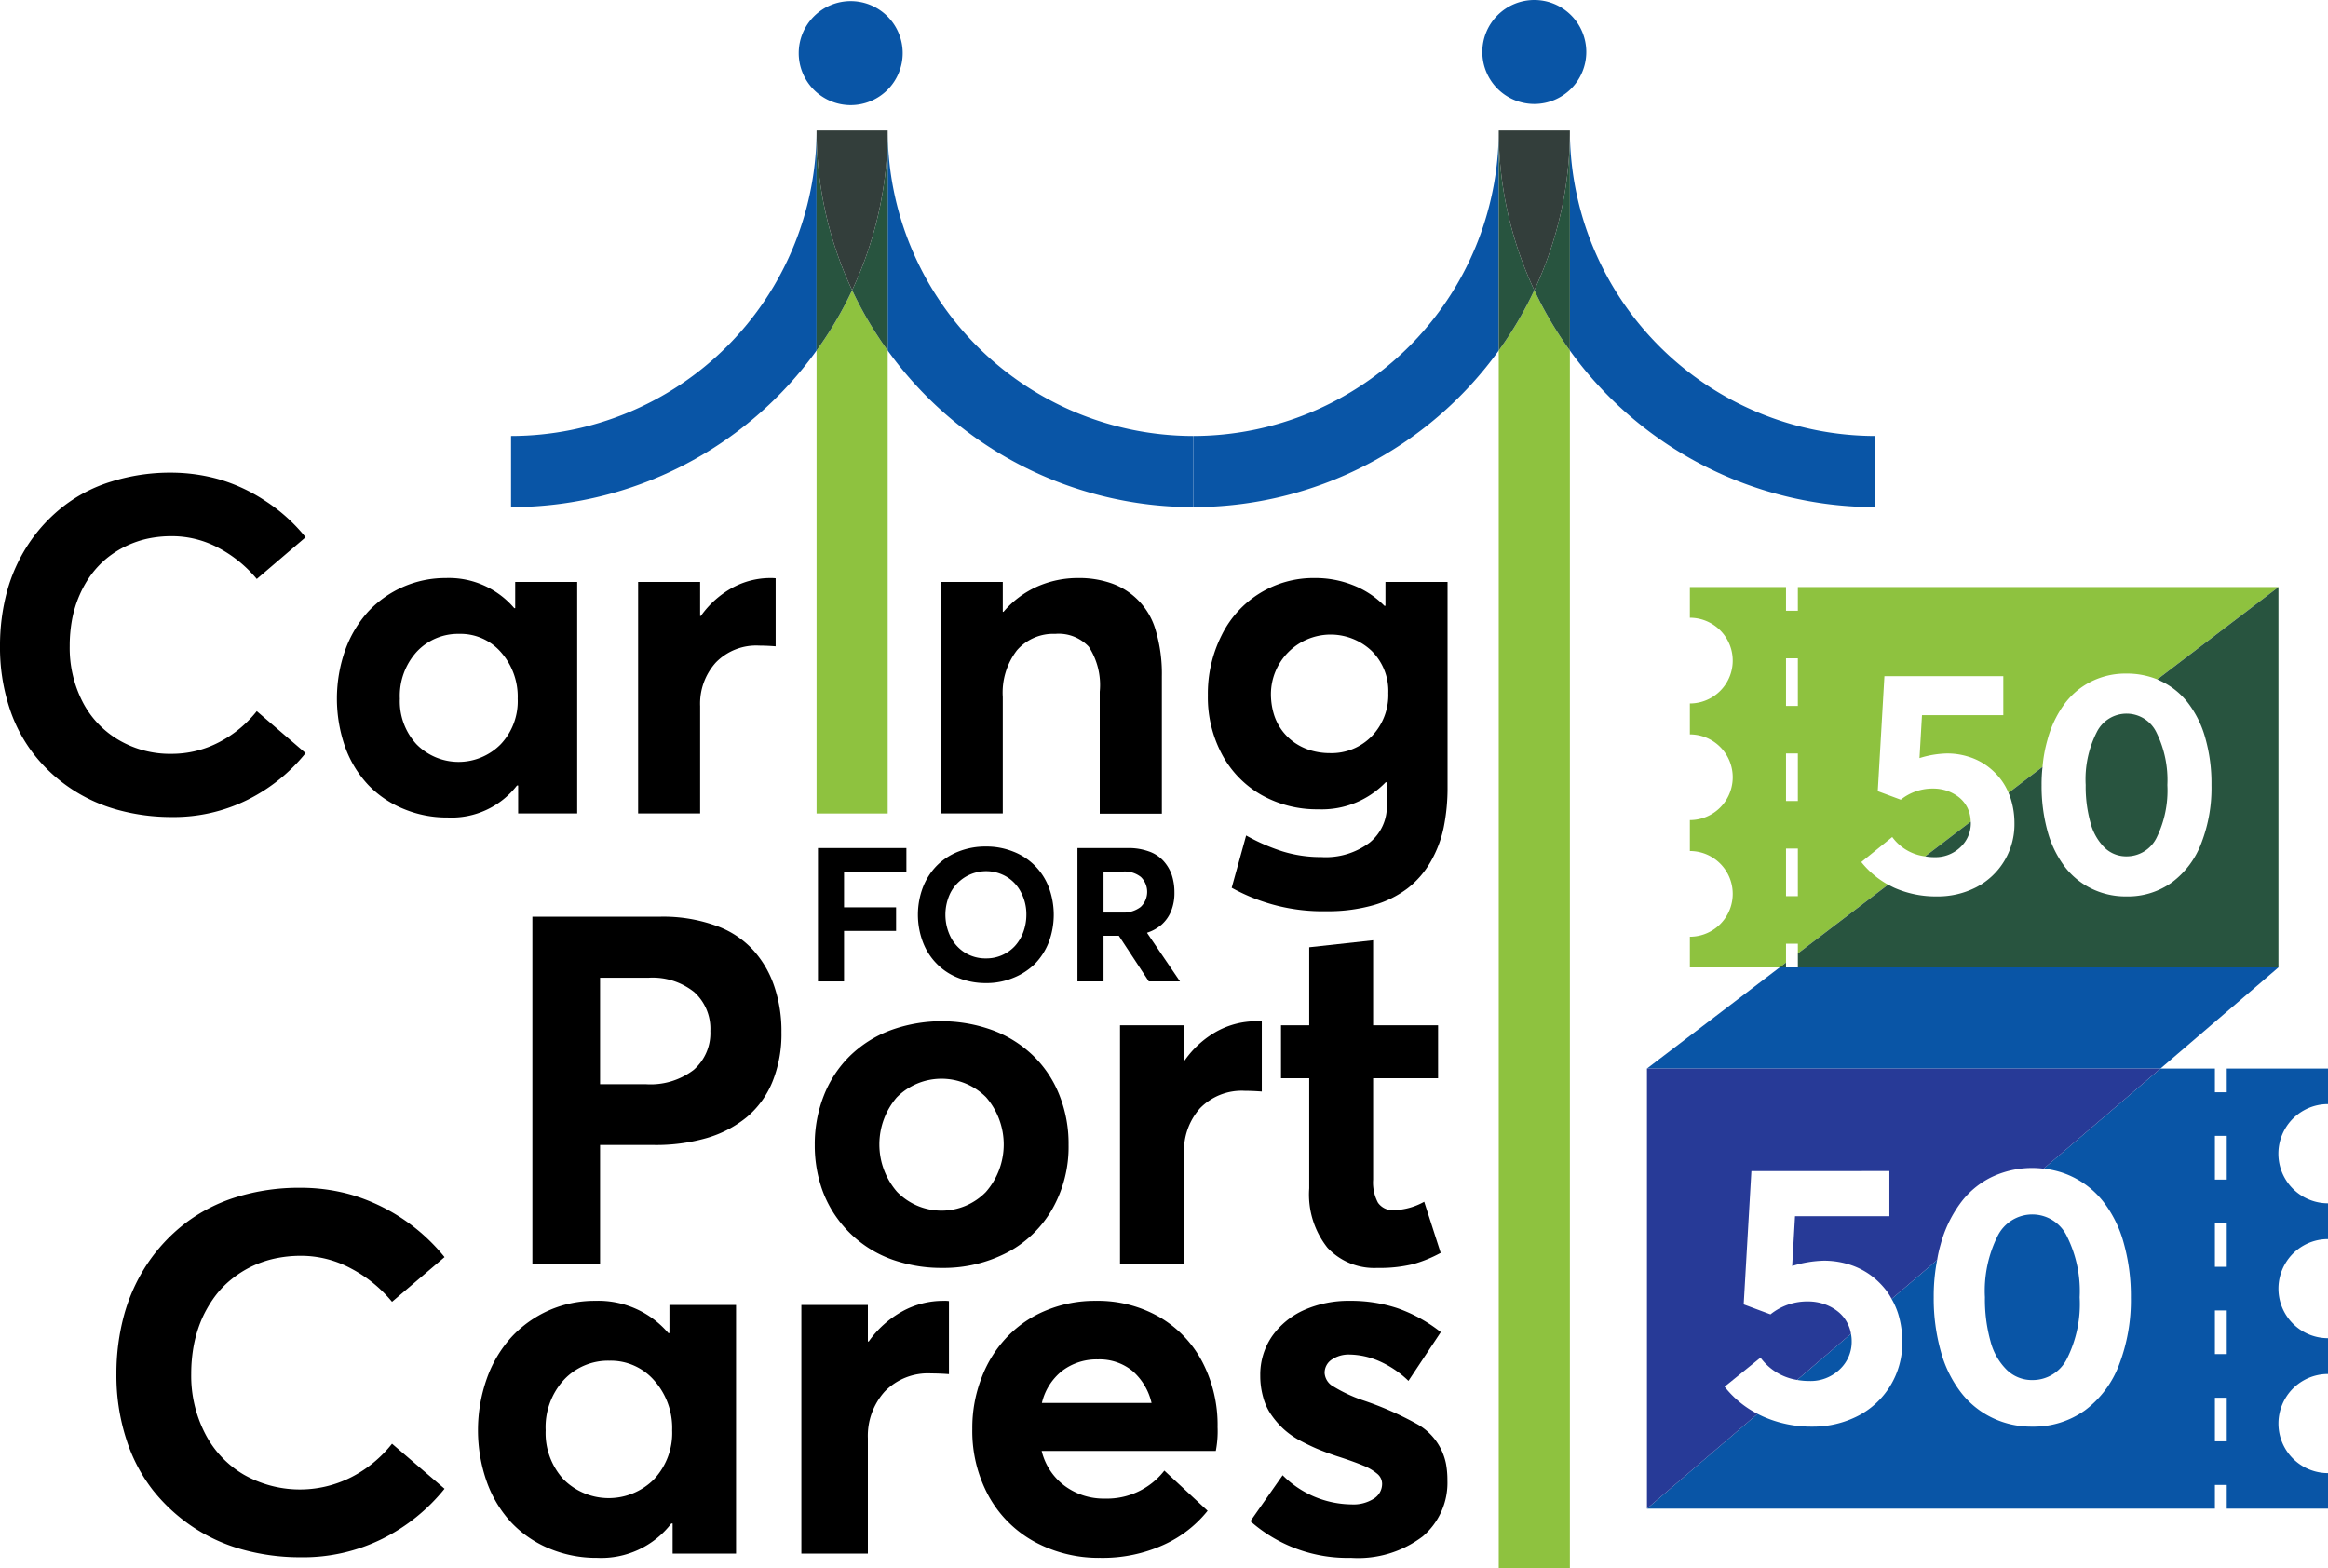
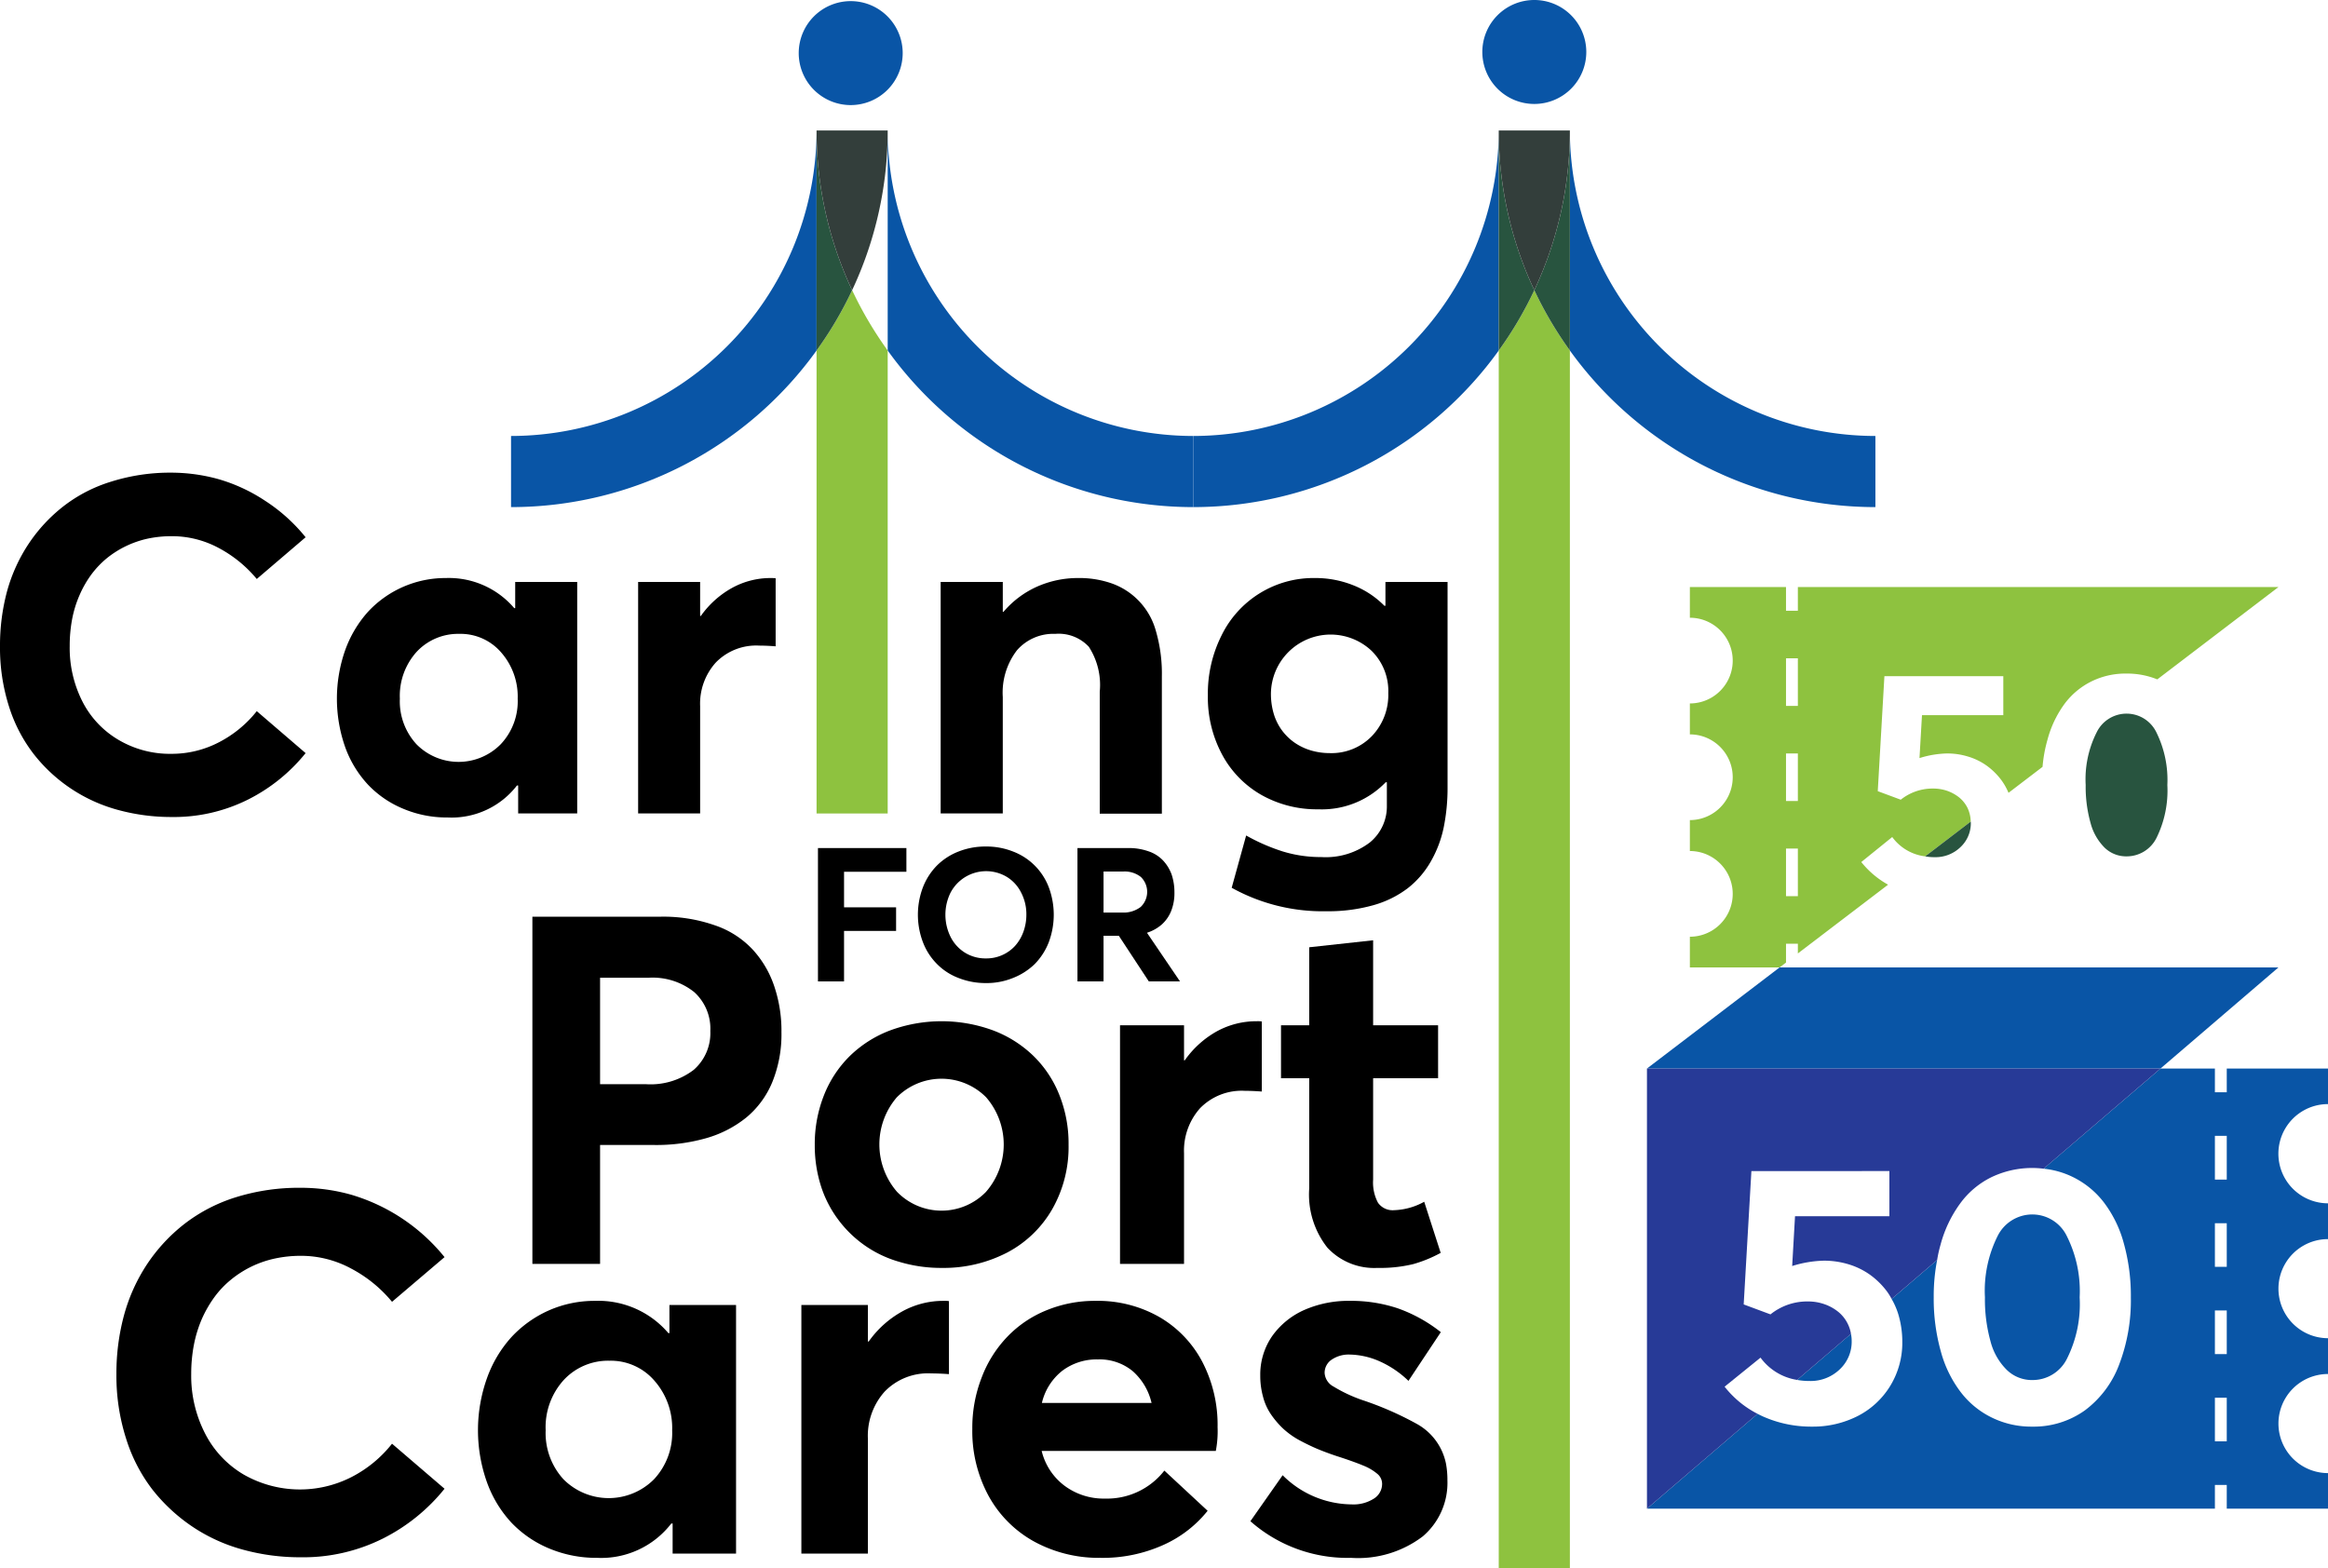
<svg xmlns="http://www.w3.org/2000/svg" viewBox="0 0 196.38 132.307">
  <g id="full-rgb">
    <g id="logoMark">
      <polygon id="logoMark_PathItem_" data-name="logoMark &lt;PathItem&gt;" points="151.66 80.435 151.66 80.435 151.66 81.615 150.66 81.615 150.12 81.615 138.93 90.145 182.25 90.145 192.2 81.615 151.66 81.615 151.66 80.435 151.66 80.435" style="fill: #0955a6" />
      <path id="logoMark_CompoundPathItem_" data-name="logoMark &lt;CompoundPathItem&gt;" d="M151.66,49.525v2h-1v-2h-8.11v2.59a3.615,3.615,0,0,1,0,7.23v2.61a3.615,3.615,0,0,1,0,7.23v2.61a3.615,3.615,0,0,1,0,7.23v2.59h7.57l.54-.41v-1.59h1v.82l7.61-5.8a7.649,7.649,0,0,1-2.26-1.91l2.61-2.11a4.034,4.034,0,0,0,2.78,1.63l3.84-2.93a2.784,2.784,0,0,0-.27-1.16,2.671,2.671,0,0,0-.74-.91,3.511,3.511,0,0,0-1.01-.54,3.642,3.642,0,0,0-1.12-.18,4.293,4.293,0,0,0-2.76.94l-1.94-.72.56-9.7h10.03v3.29h-6.86l-.21,3.62a8.304,8.304,0,0,1,2.3-.39,5.919,5.919,0,0,1,1.79.26,5.274,5.274,0,0,1,1.58.77,5.643,5.643,0,0,1,1.23,1.21,5.129,5.129,0,0,1,.61,1.08l2.87-2.19a11.866,11.866,0,0,1,.42-2.3,9.053,9.053,0,0,1,1.41-2.98,6.301,6.301,0,0,1,2.26-1.91,6.449,6.449,0,0,1,2.99-.68,6.763,6.763,0,0,1,2.6.49l10.22-7.79Zm0,26.08h-1v-4.02h1Zm0-8.03h-1v-4.01h1Zm0-8.02h-1v-4.02h1Z" style="fill: #8ec23f" />
      <path id="logoMark_PathItem_2" data-name="logoMark &lt;PathItem&gt;" d="M166.24,69.314l-3.84,2.931a3.994,3.994,0,0,0,.78.069,3.021,3.021,0,0,0,2.189-.84,2.75,2.75,0,0,0,.881-2.06l-.011-.101Z" style="fill: #28543f" />
      <path id="logoMark_PathItem_3" data-name="logoMark &lt;PathItem&gt;" d="M179.39,60.205a2.8,2.8,0,0,0-2.521,1.57,8.786,8.786,0,0,0-.93,4.45,11.278,11.278,0,0,0,.41,3.2,4.58,4.58,0,0,0,1.19,2.09,2.606,2.606,0,0,0,1.85.73,2.804,2.804,0,0,0,2.53-1.57,9.019,9.019,0,0,0,.91-4.45,9.059,9.059,0,0,0-.91-4.41,2.791,2.791,0,0,0-2.53-1.61Z" style="fill: #28543f" />
-       <path id="logoMark_CompoundPathItem_2" data-name="logoMark &lt;CompoundPathItem&gt;" d="M181.98,57.315c.11.05.21.1.32.15a6.303,6.303,0,0,1,2.26,1.82,8.691,8.691,0,0,1,1.47,2.97,13.984,13.984,0,0,1,.52,3.97,12.868,12.868,0,0,1-.86,4.92,7.346,7.346,0,0,1-2.48,3.3,6.355,6.355,0,0,1-3.83,1.18,6.535,6.535,0,0,1-2.91-.64,6.306,6.306,0,0,1-2.26-1.82,8.785,8.785,0,0,1-1.47-2.97,14.35,14.35,0,0,1-.52-3.97,12.628,12.628,0,0,1,.08-1.53l-2.87,2.19a4.793,4.793,0,0,1,.21.57,6.877,6.877,0,0,1,.29,2.01,5.97,5.97,0,0,1-3.23,5.39,7.116,7.116,0,0,1-3.34.77,8.67,8.67,0,0,1-3.57-.73c-.17-.08-.35-.17-.51-.26h-.01l-7.61,5.8v1.18H192.2v-32.09Zm-31.86,24.3h.54v-.41Z" style="fill: #28543f" />
      <path id="logoMark_PathItem_4" data-name="logoMark &lt;PathItem&gt;" d="M171.44,102.455a3.272,3.272,0,0,0-2.93,1.82,10.322,10.322,0,0,0-1.07,5.17,13.192,13.192,0,0,0,.47,3.71,5.21,5.21,0,0,0,1.381,2.42,3.031,3.031,0,0,0,2.149.85,3.232,3.232,0,0,0,2.93-1.82,10.277,10.277,0,0,0,1.061-5.159,10.343,10.343,0,0,0-1.061-5.12,3.231,3.231,0,0,0-2.93-1.87Z" style="fill: #0955a6" />
      <path id="logoMark_CompoundPathItem_3" data-name="logoMark &lt;CompoundPathItem&gt;" d="M196.38,93.145v-3h-8.54v2h-1v-2h-4.59l-9.86,8.45a7.259,7.259,0,0,1,2.42.68,7.392,7.392,0,0,1,2.63,2.12,9.98,9.98,0,0,1,1.7,3.44,16.491,16.491,0,0,1,.61,4.61,15.204,15.204,0,0,1-1,5.71,8.553,8.553,0,0,1-2.88,3.83,7.429,7.429,0,0,1-4.44,1.37,7.554,7.554,0,0,1-3.38-.75,7.337,7.337,0,0,1-2.62-2.12,9.891,9.891,0,0,1-1.7-3.44,16.418,16.418,0,0,1-.61-4.6,15.83,15.83,0,0,1,.29-3.15l-3.84,3.29a6.193,6.193,0,0,1,.56,1.28,8.069,8.069,0,0,1,.34,2.34,6.968,6.968,0,0,1-1.01,3.7,6.873,6.873,0,0,1-2.74,2.55,8.296,8.296,0,0,1-3.87.9,9.998,9.998,0,0,1-4.14-.86c-.15-.07-.3-.14-.45-.22l-9.33,8h47.91v-2h1v2h8.54v-3a4.18,4.18,0,1,1,0-8.36v-3.02a4.18,4.18,0,1,1,0-8.36v-3.02a4.185,4.185,0,0,1,0-8.37Zm-8.54,28.45h-1v-3.68h1Zm0-7.36h-1v-3.68h1Zm0-7.36h-1v-3.68h1Zm0-7.36h-1v-3.69h1Zm-32.66,16.02a3.19,3.19,0,0,0,1.02-2.4,3.079,3.079,0,0,0-.06-.61l-4.54,3.89a5.835,5.835,0,0,0,1.04.09A3.534,3.534,0,0,0,155.18,115.535Zm.96-3.01-4.54,3.89a5.835,5.835,0,0,0,1.04.09,3.534,3.534,0,0,0,2.54-.97,3.19,3.19,0,0,0,1.02-2.4A3.079,3.079,0,0,0,156.14,112.525Z" style="fill: #0955a6" />
      <path id="logoMark_PathItem_5" data-name="logoMark &lt;PathItem&gt;" d="M182.25,90.145l-9.86,8.45a7.951,7.951,0,0,0-4.43.73,7.181,7.181,0,0,0-2.62,2.22,10.422,10.422,0,0,0-1.64,3.45,10.697,10.697,0,0,0-.29,1.3l-3.84,3.29a5.1,5.1,0,0,0-.39-.63,6.596,6.596,0,0,0-1.43-1.41,6.222,6.222,0,0,0-1.83-.89,7.145,7.145,0,0,0-2.07-.3,9.649,9.649,0,0,0-2.67.45l.24-4.2h7.96v-3.81H147.74l-.65,11.25,2.26.84a4.937,4.937,0,0,1,3.19-1.09,4.163,4.163,0,0,1,1.3.21,3.867,3.867,0,0,1,1.17.62,3.002,3.002,0,0,1,.86,1.06,2.951,2.951,0,0,1,.27.84l-4.54,3.89a4.73,4.73,0,0,1-3.09-1.88l-3.03,2.45a8.393,8.393,0,0,0,2.78,2.29l-9.33,8v-37.13Z" style="fill: #273a97" />
    </g>
    <g id="type">
      <path id="type_PathItem_" data-name="type &lt;PathItem&gt;" d="M29.66,124.605a9.572,9.572,0,0,1-9.09-.199,8.481,8.481,0,0,1-3.27-3.471,10.624,10.624,0,0,1-1.17-5.029,13.048,13.048,0,0,1,.23-2.471,10.601,10.601,0,0,1,.67-2.17,10.033,10.033,0,0,1,1.06-1.84,7.914,7.914,0,0,1,1.41-1.48,8.744,8.744,0,0,1,3.68-1.77,10.363,10.363,0,0,1,2.18-.23,8.875,8.875,0,0,1,4.271,1.08,11.291,11.291,0,0,1,3.439,2.8l4.43-3.77a15.911,15.911,0,0,0-7.89-5.269,15.645,15.645,0,0,0-4.25-.58,17.875,17.875,0,0,0-5.44.79,13.816,13.816,0,0,0-4.34,2.24,14.443,14.443,0,0,0-3.15,3.38,14.931,14.931,0,0,0-1.96,4.31,18.771,18.771,0,0,0-.65,4.98,17.432,17.432,0,0,0,.82,5.47,13.765,13.765,0,0,0,2.25,4.33,14.815,14.815,0,0,0,3.39,3.12,14.414,14.414,0,0,0,4.26,1.92,18.151,18.151,0,0,0,4.82.63,15.024,15.024,0,0,0,6.94-1.58,15.724,15.724,0,0,0,5.2-4.2l-4.43-3.8A10.419,10.419,0,0,1,29.66,124.605Z" />
      <path id="type_CompoundPathItem_" data-name="type &lt;CompoundPathItem&gt;" d="M56.47,110.095v2.37h-.09a7.762,7.762,0,0,0-6.18-2.72,9.539,9.539,0,0,0-3.91.81,9.646,9.646,0,0,0-3.15,2.25,10.333,10.333,0,0,0-2.06,3.46,13.088,13.088,0,0,0,0,8.79,9.931,9.931,0,0,0,2.08,3.42,9.358,9.358,0,0,0,3.19,2.17,10.287,10.287,0,0,0,4.02.78,7.464,7.464,0,0,0,6.26-2.9h.11v2.54h5.35v-20.97Zm-1.3,14.7a5.384,5.384,0,0,1-7.64,0,5.779,5.779,0,0,1-1.5-4.13,5.913,5.913,0,0,1,1.54-4.26,5.102,5.102,0,0,1,3.84-1.61,4.857,4.857,0,0,1,3.79,1.68,6.03,6.03,0,0,1,1.5,4.19A5.713,5.713,0,0,1,55.17,124.795Z" />
      <path id="type_PathItem_2" data-name="type &lt;PathItem&gt;" d="M79.61,109.745a7.151,7.151,0,0,0-3.5.89,8.511,8.511,0,0,0-2.83,2.54h-.07v-3.08H67.6v20.97h5.61v-9.73a5.585,5.585,0,0,1,1.42-3.94,5.078,5.078,0,0,1,3.93-1.529c.44,0,.93.019,1.49.06v-6.16A2.45,2.45,0,0,0,79.61,109.745Z" />
      <path id="type_CompoundPathItem_2" data-name="type &lt;CompoundPathItem&gt;" d="M102.71,120.395a11.52,11.52,0,0,0-1.28-5.49,9.434,9.434,0,0,0-3.62-3.79,10.463,10.463,0,0,0-5.39-1.37,10.695,10.695,0,0,0-4.13.79,9.508,9.508,0,0,0-3.3,2.22,10.102,10.102,0,0,0-2.17,3.43,11.665,11.665,0,0,0-.8,4.37,11.429,11.429,0,0,0,1.41,5.71,9.736,9.736,0,0,0,3.87,3.82,11.374,11.374,0,0,0,5.51,1.34,12.432,12.432,0,0,0,5.33-1.09,10.023,10.023,0,0,0,3.73-2.88l-3.65-3.39a6.128,6.128,0,0,1-5.01,2.36,5.525,5.525,0,0,1-3.42-1.09,5.205,5.205,0,0,1-1.92-2.93h14.69A8.716,8.716,0,0,0,102.71,120.395Zm-14.82-2.04a4.867,4.867,0,0,1,1.73-2.72,4.812,4.812,0,0,1,2.99-.95,4.394,4.394,0,0,1,2.93.98,5.103,5.103,0,0,1,1.6,2.69Z" />
      <path id="type_PathItem_3" data-name="type &lt;PathItem&gt;" d="M121.98,123.495a4.945,4.945,0,0,0-2.43-3.351,27.203,27.203,0,0,0-4.66-2.04,12.525,12.525,0,0,1-2.4-1.13,1.401,1.401,0,0,1-.75-1.13,1.329,1.329,0,0,1,.641-1.17,2.537,2.537,0,0,1,1.42-.4,6.503,6.503,0,0,1,2.53.55,8.412,8.412,0,0,1,2.48,1.67l2.73-4.11a12.637,12.637,0,0,0-3.631-2.01,12.461,12.461,0,0,0-4.05-.63,9.274,9.274,0,0,0-3.84.77,6.594,6.594,0,0,0-2.71,2.21,5.701,5.701,0,0,0-1,3.311,6.607,6.607,0,0,0,.24,1.819,4.711,4.711,0,0,0,.68,1.49,7.463,7.463,0,0,0,1,1.17,6.872,6.872,0,0,0,1.33.96c.52.28,1.03.53,1.52.74.5.21,1.06.42,1.689.63,1,.32,1.74.59,2.24.8a4.275,4.275,0,0,1,1.16.681,1.098,1.098,0,0,1,.42.85,1.467,1.467,0,0,1-.69,1.25,3.188,3.188,0,0,1-1.89.49,8.323,8.323,0,0,1-5.811-2.46l-2.72,3.88a12.371,12.371,0,0,0,8.49,3.09,9.017,9.017,0,0,0,6.05-1.81,5.929,5.929,0,0,0,2.08-4.721A7.518,7.518,0,0,0,121.98,123.495Z" />
      <path id="type_CompoundPathItem_3" data-name="type &lt;CompoundPathItem&gt;" d="M65.31,83.195a8.594,8.594,0,0,0-1.81-3.08,7.761,7.761,0,0,0-3.19-2.05,13.14,13.14,0,0,0-4.58-.73H44.91v29.29h5.71V96.595h4.57a15.418,15.418,0,0,0,4.4-.58,9.522,9.522,0,0,0,3.38-1.75,7.671,7.671,0,0,0,2.18-2.98,10.69,10.69,0,0,0,.77-4.19A11.734,11.734,0,0,0,65.31,83.195Zm-6.79,7.06a5.992,5.992,0,0,1-4.05,1.21H50.62v-8.98h4.09a5.622,5.622,0,0,1,3.85,1.21,4.162,4.162,0,0,1,1.36,3.28A4.113,4.113,0,0,1,58.52,90.255Z" />
      <path id="type_CompoundPathItem_4" data-name="type &lt;CompoundPathItem&gt;" d="M89.35,92.345a9.437,9.437,0,0,0-2.21-3.3,9.923,9.923,0,0,0-3.4-2.13,12.588,12.588,0,0,0-8.67.02,9.873,9.873,0,0,0-3.4,2.17,9.571,9.571,0,0,0-2.17,3.31,11.15,11.15,0,0,0-.77,4.16,11.276,11.276,0,0,0,.49,3.38,9.551,9.551,0,0,0,1.44,2.87,9.721,9.721,0,0,0,5.21,3.63,12.174,12.174,0,0,0,3.57.51,11.636,11.636,0,0,0,5.53-1.3,9.455,9.455,0,0,0,3.8-3.67,10.6,10.6,0,0,0,1.37-5.42A11.023,11.023,0,0,0,89.35,92.345Zm-6.19,8.22a5.229,5.229,0,0,1-7.5-.03,6.109,6.109,0,0,1-.02-7.95,5.311,5.311,0,0,1,7.54-.02,6.083,6.083,0,0,1-.02,8Z" />
      <path id="type_PathItem_4" data-name="type &lt;PathItem&gt;" d="M106.01,86.155a6.928,6.928,0,0,0-3.36.85,8.165,8.165,0,0,0-2.71,2.45H99.88v-2.96h-5.4v20.13h5.4v-9.34a5.38,5.38,0,0,1,1.35-3.79,4.902,4.902,0,0,1,3.78-1.47c.41,0,.89.02,1.43.06v-5.91A2.301,2.301,0,0,0,106.01,86.155Z" />
      <path id="type_PathItem_5" data-name="type &lt;PathItem&gt;" d="M120.14,101.385a5.605,5.605,0,0,1-2.54.71,1.512,1.512,0,0,1-1.36-.63,3.635,3.635,0,0,1-.409-1.95v-8.55h5.48v-4.47h-5.48v-7.17l-5.391.59v6.58h-2.38v4.47h2.38v9.29a7.221,7.221,0,0,0,1.54,5.01,5.398,5.398,0,0,0,4.21,1.7,11.866,11.866,0,0,0,3.021-.32,11.108,11.108,0,0,0,2.319-.949Z" />
      <path id="type_PathItem_6" data-name="type &lt;PathItem&gt;" d="M18.48,62.615a8.611,8.611,0,0,1-4.01.98,8.529,8.529,0,0,1-4.46-1.17,7.921,7.921,0,0,1-3.05-3.23,9.98,9.98,0,0,1-1.08-4.69,12.211,12.211,0,0,1,.21-2.3,9.509,9.509,0,0,1,.63-2.02,8.925,8.925,0,0,1,.98-1.71,7.816,7.816,0,0,1,1.31-1.38,8.309,8.309,0,0,1,3.43-1.65,9.631,9.631,0,0,1,2.03-.21,8.317,8.317,0,0,1,3.99,1,10.678,10.678,0,0,1,3.2,2.61l4.12-3.52a14.476,14.476,0,0,0-3.45-3.1,14.276,14.276,0,0,0-3.89-1.8,14.911,14.911,0,0,0-3.97-.55,16.527,16.527,0,0,0-5.07.75,12.549,12.549,0,0,0-4.04,2.08,13.51,13.51,0,0,0-2.93,3.15,13.935,13.935,0,0,0-1.83,4.01,17.622,17.622,0,0,0-.6,4.64,16.322,16.322,0,0,0,.76,5.1,12.824,12.824,0,0,0,2.1,4.03,13.473,13.473,0,0,0,7.12,4.7,17.025,17.025,0,0,0,4.49.59,13.981,13.981,0,0,0,6.47-1.48,14.716,14.716,0,0,0,4.84-3.91l-4.12-3.54A9.826,9.826,0,0,1,18.48,62.615Z" />
      <path id="type_CompoundPathItem_5" data-name="type &lt;CompoundPathItem&gt;" d="M43.46,49.095v2.21h-.08a7.246,7.246,0,0,0-5.76-2.54,8.906,8.906,0,0,0-6.58,2.85,9.756,9.756,0,0,0-1.92,3.23,12.328,12.328,0,0,0,0,8.19,9.207,9.207,0,0,0,1.94,3.18,8.655,8.655,0,0,0,2.97,2.02,9.45,9.45,0,0,0,3.74.73,6.961,6.961,0,0,0,5.84-2.7h.1v2.36h4.98V49.095Zm-1.22,13.69a4.986,4.986,0,0,1-7.11,0,5.343,5.343,0,0,1-1.4-3.84,5.54,5.54,0,0,1,1.43-3.97,4.778,4.778,0,0,1,3.59-1.5,4.515,4.515,0,0,1,3.52,1.56,5.645,5.645,0,0,1,1.4,3.91A5.279,5.279,0,0,1,42.24,62.785Z" />
      <path id="type_PathItem_7" data-name="type &lt;PathItem&gt;" d="M65.02,48.765a6.725,6.725,0,0,0-3.26.83,7.914,7.914,0,0,0-2.64,2.37h-.06v-2.87H53.83v19.53h5.23v-9.06a5.179,5.179,0,0,1,1.32-3.67,4.744,4.744,0,0,1,3.66-1.43c.41,0,.87.02,1.39.06v-5.74A3.426,3.426,0,0,0,65.02,48.765Z" />
      <path id="type_PathItem_8" data-name="type &lt;PathItem&gt;" d="M97.501,53.215a5.903,5.903,0,0,0-3.7-3.99,8.288,8.288,0,0,0-2.88-.46,8.467,8.467,0,0,0-3.45.73,8.016,8.016,0,0,0-2.82,2.12h-.06v-2.52H79.35v19.53h5.24v-9.82a5.866,5.866,0,0,1,1.2-3.95,4.068,4.068,0,0,1,3.23-1.38,3.473,3.473,0,0,1,2.83,1.09,5.924,5.924,0,0,1,.92,3.79v10.29h5.24v-11.6A12.833,12.833,0,0,0,97.501,53.215Z" />
      <path id="type_CompoundPathItem_6" data-name="type &lt;CompoundPathItem&gt;" d="M116.87,49.095v2.01h-.09a7.585,7.585,0,0,0-2.65-1.74,8.572,8.572,0,0,0-3.19-.6,8.628,8.628,0,0,0-7.88,4.81,10.936,10.936,0,0,0-1.17,5.09,10.204,10.204,0,0,0,1.2,4.99,8.581,8.581,0,0,0,3.32,3.41,9.511,9.511,0,0,0,4.8,1.21,7.473,7.473,0,0,0,5.68-2.28h.1v1.97a3.919,3.919,0,0,1-1.44,3.11,6.146,6.146,0,0,1-4.09,1.23,10.938,10.938,0,0,1-3.24-.47,16.4,16.4,0,0,1-3.1-1.35l-1.22,4.41a15.807,15.807,0,0,0,8.01,1.98,13.947,13.947,0,0,0,3.94-.51,8.646,8.646,0,0,0,2.9-1.43,7.685,7.685,0,0,0,1.93-2.23,9.718,9.718,0,0,0,1.1-2.88,16.74,16.74,0,0,0,.33-3.44V49.095Zm-1.15,13.01a4.739,4.739,0,0,1-3.55,1.43,5.63,5.63,0,0,1-1.6-.23,4.88,4.88,0,0,1-1.36-.65,4.593,4.593,0,0,1-1.07-1.04,4.522,4.522,0,0,1-.69-1.39,5.891,5.891,0,0,1-.24-1.71,5.037,5.037,0,0,1,8.48-3.62,4.753,4.753,0,0,1,1.42,3.58A5.011,5.011,0,0,1,115.72,62.105Z" />
      <path id="type_PathItem_9" data-name="type &lt;PathItem&gt;" d="M68.882,11.008h0a25.802,25.802,0,0,1-25.773,25.773v6A31.754,31.754,0,0,0,68.882,29.57V11.008Z" style="fill: #0955a6" />
      <path id="type_PathItem_10" data-name="type &lt;PathItem&gt;" d="M74.882,11.008V29.57a31.755,31.755,0,0,0,25.773,13.211v-6A25.803,25.803,0,0,1,74.882,11.008Z" style="fill: #0955a6" />
      <path id="type_PathItem_11" data-name="type &lt;PathItem&gt;" d="M71.882,24.481a31.777,31.777,0,0,1-3,5.089V68.63h6V29.57a31.79,31.79,0,0,1-3-5.089Z" style="fill: #8ec23f" />
      <path id="type_PathItem_12" data-name="type &lt;PathItem&gt;" d="M68.882,11.008h0V29.57a31.777,31.777,0,0,0,3-5.089,31.593,31.593,0,0,1-3-13.473Z" style="fill: #28543f" />
-       <path id="type_PathItem_13" data-name="type &lt;PathItem&gt;" d="M74.882,11.008h0a31.592,31.592,0,0,1-3,13.473,31.79,31.79,0,0,0,3,5.089V11.008Z" style="fill: #28543f" />
      <path id="type_PathItem_14" data-name="type &lt;PathItem&gt;" d="M74.882,11.008h-6a31.593,31.593,0,0,0,3,13.473,31.592,31.592,0,0,0,3-13.473Z" style="fill: #333e3b" />
-       <path id="type_PathItem_15" data-name="type &lt;PathItem&gt;" d="M126.428,11.008h0a25.802,25.802,0,0,1-25.772,25.773v6a31.753,31.753,0,0,0,25.772-13.211V11.008Z" style="fill: #0955a6" />
+       <path id="type_PathItem_15" data-name="type &lt;PathItem&gt;" d="M126.428,11.008a25.802,25.802,0,0,1-25.772,25.773v6a31.753,31.753,0,0,0,25.772-13.211V11.008Z" style="fill: #0955a6" />
      <path id="type_PathItem_16" data-name="type &lt;PathItem&gt;" d="M132.428,11.008V29.57a31.756,31.756,0,0,0,25.773,13.211v-6a25.802,25.802,0,0,1-25.773-25.773Z" style="fill: #0955a6" />
      <path id="type_PathItem_17" data-name="type &lt;PathItem&gt;" d="M129.428,24.481a31.808,31.808,0,0,1-3,5.09V132.307h6V29.57a31.81,31.81,0,0,1-3-5.089Z" style="fill: #8ec23f" />
      <path id="type_PathItem_18" data-name="type &lt;PathItem&gt;" d="M126.428,11.008h0v18.563a31.808,31.808,0,0,0,3-5.09,31.579,31.579,0,0,1-3-13.473Z" style="fill: #28543f" />
      <path id="type_PathItem_19" data-name="type &lt;PathItem&gt;" d="M132.428,11.008h0a31.58,31.58,0,0,1-3,13.473,31.81,31.81,0,0,0,3,5.089V11.008Z" style="fill: #28543f" />
      <path id="type_PathItem_20" data-name="type &lt;PathItem&gt;" d="M132.428,11.008h-6a31.579,31.579,0,0,0,3,13.473,31.58,31.58,0,0,0,3-13.473Z" style="fill: #333e3b" />
      <polygon id="type_PathItem_21" data-name="type &lt;PathItem&gt;" points="76.46 73.545 76.46 71.545 69 71.545 69 82.795 71.2 82.795 71.2 78.535 75.59 78.535 75.59 76.545 71.2 76.545 71.2 73.545 76.46 73.545" />
      <path id="type_CompoundPathItem_7" data-name="type &lt;CompoundPathItem&gt;" d="M88.46,74.825a5.198,5.198,0,0,0-3.01-2.99,6.085,6.085,0,0,0-2.28-.42,6.151,6.151,0,0,0-2.33.43,5.277,5.277,0,0,0-1.82,1.19,5.419,5.419,0,0,0-1.17,1.83,6.535,6.535,0,0,0,0,4.61,5.231,5.231,0,0,0,1.17,1.83,5.054,5.054,0,0,0,1.81,1.19,6.207,6.207,0,0,0,2.34.44,5.894,5.894,0,0,0,2.28-.43,5.507,5.507,0,0,0,1.82-1.16,5.418,5.418,0,0,0,1.19-1.83,6.609,6.609,0,0,0,0-4.69Zm-2.14,3.81a3.573,3.573,0,0,1-.71,1.18,3.27,3.27,0,0,1-2.44,1.04,3.288,3.288,0,0,1-1.78-.49,3.333,3.333,0,0,1-1.21-1.34,4.216,4.216,0,0,1,0-3.71,3.394,3.394,0,0,1,4.73-1.35,3.244,3.244,0,0,1,1.22,1.32,3.927,3.927,0,0,1,.45,1.88A4.208,4.208,0,0,1,86.32,78.635Z" />
      <path id="type_CompoundPathItem_8" data-name="type &lt;CompoundPathItem&gt;" d="M96.77,78.715v-.03a3.513,3.513,0,0,0,1.23-.69,3.073,3.073,0,0,0,.79-1.13,4.071,4.071,0,0,0,.28-1.57,4.721,4.721,0,0,0-.23-1.5,3.446,3.446,0,0,0-.71-1.18,2.975,2.975,0,0,0-1.23-.79,4.982,4.982,0,0,0-1.75-.28H90.89v11.25h2.2v-3.85h1.29l2.53,3.85h2.63Zm-2.12-1.73H93.09v-3.46h1.66a2.196,2.196,0,0,1,1.49.46,1.752,1.752,0,0,1-.02,2.53A2.373,2.373,0,0,1,94.65,76.985Z" />
      <path id="type_PathItem_22" data-name="type &lt;PathItem&gt;" d="M71.763.095A4.385,4.385,0,1,0,76.147,4.48,4.385,4.385,0,0,0,71.763.095Z" style="fill: #0955a6" />
      <path id="type_PathItem_23" data-name="type &lt;PathItem&gt;" d="M129.428,0a4.385,4.385,0,1,0,4.385,4.384A4.384,4.384,0,0,0,129.428,0Z" style="fill: #0955a6" />
    </g>
  </g>
</svg>